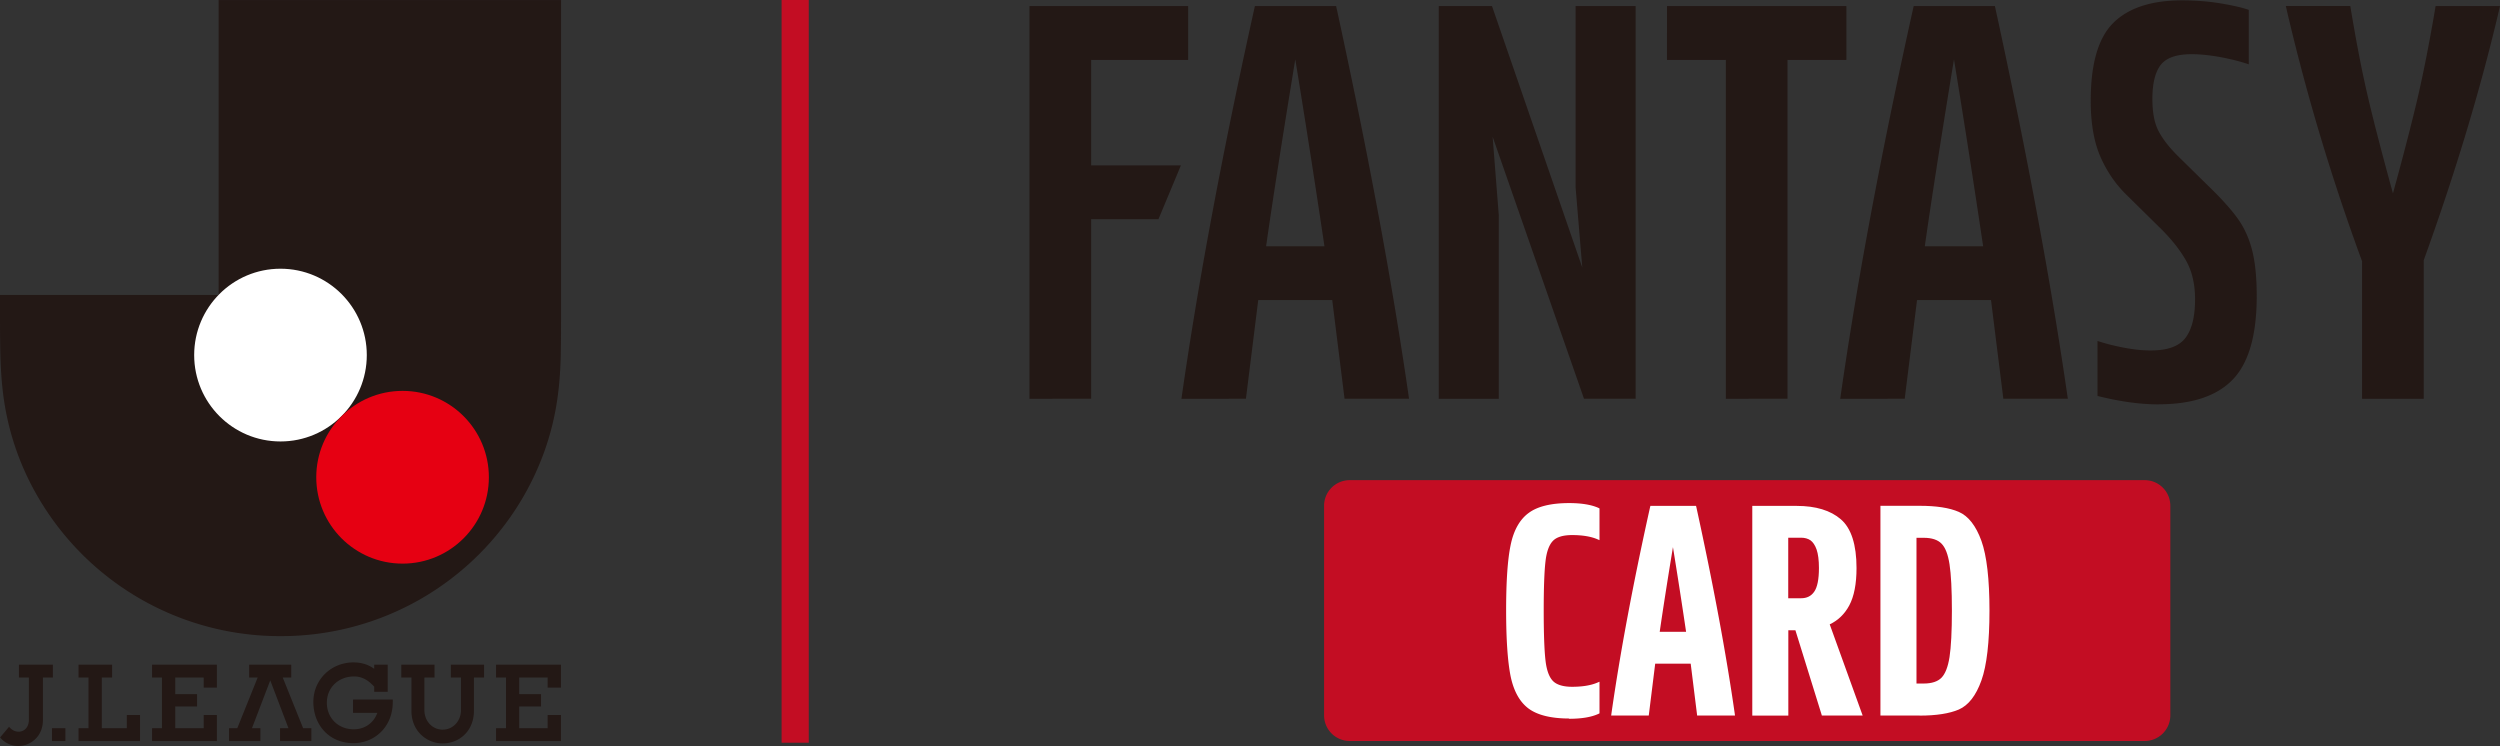
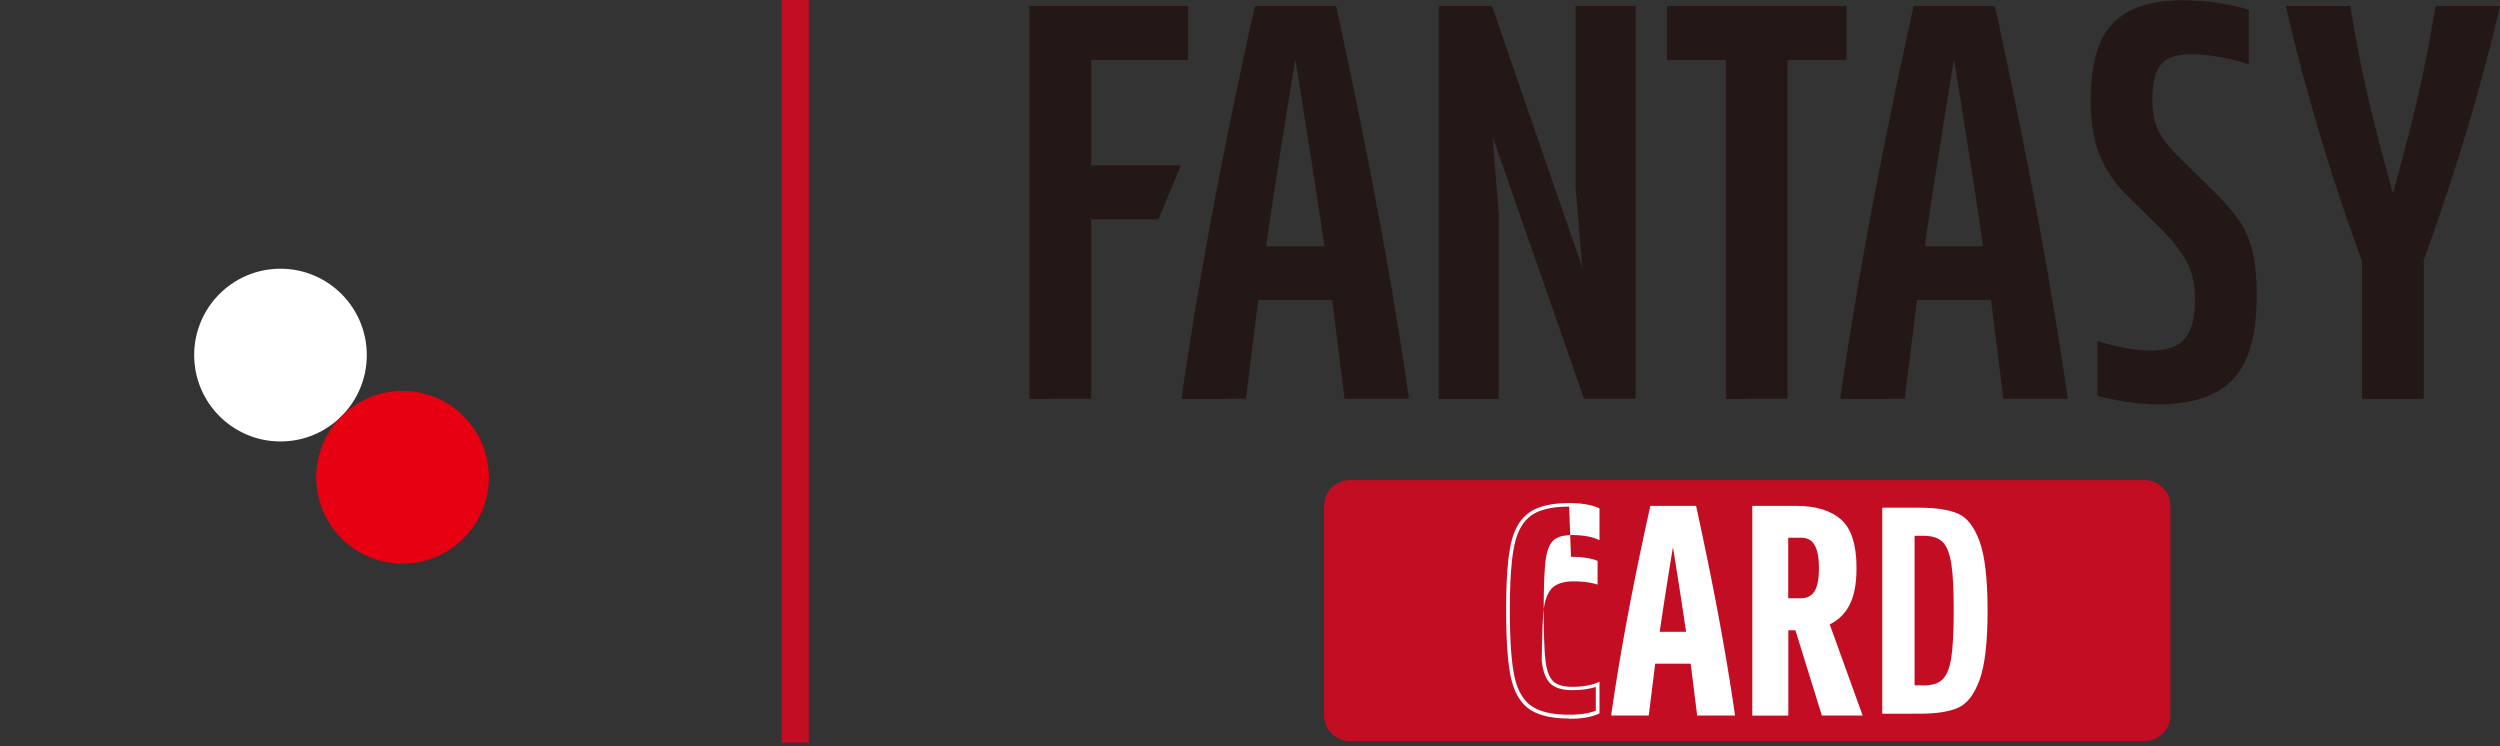
<svg xmlns="http://www.w3.org/2000/svg" width="496" height="148" fill="none">
  <rect width="100%" height="100%" fill="#333333" stroke="none" />
-   <path fill="#231815" d="m1.815 144.17-1.797 2.14c2.839 3.362 8.499 1.474 8.499-3.435v-8.451h1.977v-2.553H3.755v2.553h1.977v8.362c.018 2.463-2.516 3.164-3.935 1.402zM12.973 144.476h-2.66v2.553h2.66zM34.769 140.16v4.316h5.642v-2.625h2.623v5.178H30.17v-2.553h1.958v-10.052H30.17v-2.553h12.865v4.549h-2.623v-1.996h-5.642v3.291h4.33v2.445zM74.246 136.241c-1.097-1.187-2.282-2.032-4.007-2.032-3.02 0-5.391 2.139-5.391 5.214s2.3 5.269 5.319 5.269c2.264 0 3.989-1.295 4.69-3.255H70.04v-2.643h7.888v.485c0 4.999-3.683 8.164-7.816 8.164-4.816 0-7.942-3.633-7.942-8.164s3.611-7.857 7.942-7.857c1.599 0 2.947.413 4.133 1.276v-.827h2.677v5.376h-2.677zM57.786 131.871v2.553h-1.689l4.043 10.052h1.635v2.553h-6.217v-2.553h1.671l-3.611-9.494-3.63 9.494h1.671v2.553h-6.217v-2.553h1.635l4.043-10.052h-1.689v-2.553zM87.83 147.497c-3.091 0-6.2-2.356-6.2-6.492v-6.581h-2.012v-2.553h6.594v2.553H84.2v6.456c0 2.157 1.545 3.883 3.63 3.883s3.63-1.744 3.63-3.883v-6.456h-2.013v-2.553h6.594v2.553H94.03v6.581c0 4.208-3.09 6.492-6.2 6.492M103.013 140.16v4.316h5.642v-2.625h2.641v5.178H98.413v-2.553h1.976v-10.052h-1.976v-2.553h12.883v4.549h-2.641v-1.996h-5.642v3.291h4.33v2.445zM22.245 131.871h-6.666v2.553h1.976v10.052H15.58v2.553h12.2v-5.178h-2.623v2.625h-4.96v-10.052h2.049zM0 61.387V58.51h43.376V.018h67.938v61.369c0 3.2 0 6.4-.072 9.601-.089 3.2-.341 6.383-.88 9.548-1.078 6.365-3.288 12.389-6.505 17.963a55.47 55.47 0 0 1-48.19 27.708A55.5 55.5 0 0 1 7.474 98.499 53.5 53.5 0 0 1 .97 80.536c-.539-3.165-.772-6.347-.88-9.548-.09-3.2-.09-6.4-.09-9.602" />
  <path fill="#fff" d="M55.648 87.585c9.457 0 17.124-7.672 17.124-17.136s-7.667-17.136-17.124-17.136-17.124 7.672-17.124 17.136 7.667 17.136 17.124 17.136" />
  <path fill="#E60012" d="M79.87 111.823c9.457 0 17.123-7.672 17.123-17.136S89.328 77.55 79.87 77.55s-17.124 7.672-17.124 17.136 7.666 17.136 17.124 17.136" />
  <path fill="#C30D23" d="M160.458 0h-5.391v147.353h5.391z" />
  <path fill="#231815" d="M204.247 79.116V1.204h31.481v10.68h-19.245v20.93h17.807l-4.456 10.68h-13.351v35.62zM234.398 79.116c3.27-22.926 8.122-48.908 14.572-77.911h16.118c6.451 29.614 11.266 55.578 14.465 77.91h-12.794l-2.444-19.58h-14.68l-2.444 19.58zm28.372-30.262a2545 2545 0 0 0-5.786-37.077c-2.677 16.327-4.6 28.68-5.786 37.077zM285.446 79.116V1.204h10.566l17.914 51.874-1.33-15.913V1.205h11.913v77.91h-10.242l-18.13-51.982 1.222 15.59v36.393h-11.913M342.406 79.116v-67.23h-11.679V1.204h35.595v10.68h-11.679v67.23zM365.1 79.116c3.27-22.926 8.122-48.908 14.573-77.911h16.117c6.451 29.614 11.266 55.578 14.465 77.91h-12.794l-2.443-19.58h-14.681l-2.443 19.58zm28.354-30.262a2532 2532 0 0 0-5.786-37.077c-2.677 16.327-4.599 28.68-5.785 37.077zM428.277 80.23q-5.444 0-12.129-1.672V67.644c1.564.521 3.307.97 5.229 1.33 1.923.378 3.72.558 5.337.558 3.342 0 5.624-.827 6.9-2.517 1.257-1.673 1.886-4.208 1.886-7.624 0-2.967-.575-5.485-1.725-7.57s-2.803-4.19-4.959-6.347l-7.115-7.013c-2.157-2.158-3.828-4.675-5.067-7.57q-1.833-4.343-1.833-10.896c0-7.355 1.491-12.497 4.492-15.464s7.547-4.46 13.638-4.46c2.731 0 5.319.217 7.726.612 2.408.414 4.241.827 5.499 1.277v10.806q-2.238-.782-5.445-1.402c-2.156-.396-4.115-.612-5.893-.612-2.965 0-4.996.702-6.11 2.104q-1.671 2.13-1.671 6.797c0 2.607.378 4.675 1.168 6.24.773 1.546 2.085 3.272 3.953 5.124l6.002 5.898c2.533 2.445 4.438 4.567 5.732 6.347 1.293 1.78 2.264 3.848 2.893 6.24.628 2.373.952 5.447.952 9.241 0 7.714-1.581 13.234-4.726 16.525s-8.068 4.944-14.734 4.944zM496 1.205c-3.701 15.967-8.751 32.76-15.129 50.418v27.493h-12.237V51.838c-6.163-16.776-11.212-33.66-15.129-50.652h12.793c1.114 6.743 2.228 12.55 3.342 17.37 1.114 4.836 2.821 11.435 5.121 19.814 2.3-8.379 4.007-15.032 5.121-19.923s2.228-10.644 3.342-17.243h12.794z" />
  <path fill="#C30D23" d="M425.51 95.262H267.783a5.087 5.087 0 0 0-5.085 5.089v41.571a5.087 5.087 0 0 0 5.085 5.089H425.51a5.087 5.087 0 0 0 5.085-5.089v-41.571a5.087 5.087 0 0 0-5.085-5.089" />
-   <path fill="#fff" d="M311.321 142.174q-5.256 0-7.817-1.888c-1.707-1.276-2.857-3.344-3.449-6.257-.575-2.895-.881-7.21-.881-12.928s.288-9.962.881-12.839c.575-2.876 1.724-4.962 3.449-6.221 1.707-1.277 4.331-1.888 7.817-1.888 2.407 0 4.294.306 5.66.935v5.484c-1.312-.539-3.019-.827-5.067-.827-1.905 0-3.271.414-4.079 1.259-.827.845-1.348 2.247-1.581 4.243-.234 1.978-.36 5.269-.36 9.872s.108 7.947.36 9.961c.233 1.996.754 3.416 1.581 4.262.808.827 2.174 1.258 4.079 1.258q3.099 0 5.067-.809v5.484c-1.366.63-3.253.935-5.66.935z" />
-   <path fill="#fff" d="M311.321 142.552c-3.558 0-6.271-.665-8.032-1.96-1.779-1.313-2.983-3.488-3.594-6.473-.575-2.895-.88-7.264-.88-13s.287-10.034.88-12.911c.593-2.966 1.815-5.142 3.594-6.437 1.761-1.312 4.474-1.96 8.032-1.96 2.443 0 4.402.324 5.804.953l.215.108v6.294l-.503-.216c-1.276-.522-2.929-.791-4.923-.791-1.797 0-3.091.395-3.81 1.15-.754.774-1.257 2.14-1.473 4.028-.234 1.942-.359 5.251-.359 9.818s.125 7.947.359 9.907c.216 1.906.719 3.273 1.473 4.046.737.755 2.031 1.151 3.81 1.151 2.012 0 3.665-.27 4.923-.792l.503-.215v6.275l-.215.108c-1.402.647-3.343.971-5.804.971zm0-42.039c-3.414 0-5.966.611-7.601 1.816-1.635 1.204-2.731 3.218-3.306 6.005-.575 2.823-.863 7.121-.863 12.767s.288 10.015.863 12.856c.557 2.787 1.671 4.819 3.306 6.024 1.653 1.204 4.205 1.816 7.601 1.816q3.342 0 5.282-.809v-4.711c-1.275.431-2.839.647-4.707.647-1.995 0-3.468-.468-4.349-1.367q-1.32-1.348-1.671-4.477c-.233-2.014-.359-5.286-.359-9.997s.108-7.912.359-9.908c.252-2.085.791-3.542 1.671-4.459.881-.899 2.354-1.366 4.349-1.366 1.85 0 3.432.215 4.707.647v-4.711c-1.293-.54-3.072-.809-5.282-.809zM320.053 141.599c1.707-12.029 4.259-25.659 7.637-40.871h8.463c3.378 15.518 5.912 29.147 7.583 40.871h-6.703l-1.293-10.285h-7.709l-1.275 10.285h-6.721zm14.878-15.877a1420 1420 0 0 0-3.036-19.455c-1.402 8.558-2.408 15.049-3.037 19.455z" />
+   <path fill="#fff" d="M311.321 142.552c-3.558 0-6.271-.665-8.032-1.96-1.779-1.313-2.983-3.488-3.594-6.473-.575-2.895-.88-7.264-.88-13s.287-10.034.88-12.911c.593-2.966 1.815-5.142 3.594-6.437 1.761-1.312 4.474-1.96 8.032-1.96 2.443 0 4.402.324 5.804.953l.215.108v6.294l-.503-.216c-1.276-.522-2.929-.791-4.923-.791-1.797 0-3.091.395-3.81 1.15-.754.774-1.257 2.14-1.473 4.028-.234 1.942-.359 5.251-.359 9.818s.125 7.947.359 9.907c.216 1.906.719 3.273 1.473 4.046.737.755 2.031 1.151 3.81 1.151 2.012 0 3.665-.27 4.923-.792l.503-.215v6.275l-.215.108c-1.402.647-3.343.971-5.804.971zm0-42.039c-3.414 0-5.966.611-7.601 1.816-1.635 1.204-2.731 3.218-3.306 6.005-.575 2.823-.863 7.121-.863 12.767s.288 10.015.863 12.856c.557 2.787 1.671 4.819 3.306 6.024 1.653 1.204 4.205 1.816 7.601 1.816q3.342 0 5.282-.809v-4.711c-1.275.431-2.839.647-4.707.647-1.995 0-3.468-.468-4.349-1.367q-1.32-1.348-1.671-4.477s.108-7.912.359-9.908c.252-2.085.791-3.542 1.671-4.459.881-.899 2.354-1.366 4.349-1.366 1.85 0 3.432.215 4.707.647v-4.711c-1.293-.54-3.072-.809-5.282-.809zM320.053 141.599c1.707-12.029 4.259-25.659 7.637-40.871h8.463c3.378 15.518 5.912 29.147 7.583 40.871h-6.703l-1.293-10.285h-7.709l-1.275 10.285h-6.721zm14.878-15.877a1420 1420 0 0 0-3.036-19.455c-1.402 8.558-2.408 15.049-3.037 19.455z" />
  <path fill="#fff" d="M344.167 141.958h-7.457l-.036-.323-1.24-9.962h-7.043l-1.276 10.285h-7.457l.054-.413c1.707-11.957 4.276-25.713 7.654-40.888l.072-.288h9.056l.072.288c3.378 15.445 5.93 29.2 7.601 40.888l.054.413zm-6.81-.737h5.965c-1.653-11.507-4.168-25.011-7.456-40.133h-7.871c-3.306 14.87-5.821 28.374-7.51 40.133h5.965l1.276-10.285h8.355l.036.324zm-1.995-15.14h-6.917l.054-.413c.646-4.585 1.671-11.13 3.036-19.455l.36-2.23.359 2.23a1579 1579 0 0 1 3.037 19.455l.053.413zm-6.073-.737h5.229a1148 1148 0 0 0-2.606-16.794c-1.149 7.013-2.03 12.659-2.623 16.794M348.012 141.599v-40.871h8.463c3.702 0 6.541.864 8.517 2.572 1.995 1.708 2.983 4.837 2.983 9.404 0 3.074-.467 5.484-1.401 7.246-.935 1.762-2.282 3.003-4.025 3.74l6.468 17.927h-7.295l-5.247-16.938h-2.048v16.938h-6.415zm9.326-22.548c1.24 0 2.21-.468 2.893-1.421s1.024-2.607 1.024-4.944c0-1.601-.162-2.859-.503-3.794q-.486-1.403-1.348-1.996c-.575-.396-1.258-.575-2.066-.575h-2.911v12.73z" />
  <path fill="#fff" d="M369.538 141.958h-8.085l-.072-.251-5.175-16.668h-1.402v16.937h-7.151v-41.607h8.822c3.774 0 6.721.899 8.751 2.661 2.066 1.78 3.108 5.035 3.108 9.674 0 3.128-.485 5.628-1.437 7.408-.916 1.708-2.228 2.985-3.881 3.758l6.54 18.106zm-7.546-.737h6.486l-6.414-17.765.323-.144c1.653-.701 2.947-1.888 3.845-3.56s1.348-4.064 1.348-7.066c0-4.424-.953-7.48-2.839-9.117-1.905-1.636-4.69-2.481-8.284-2.481h-8.103v40.133h5.678v-16.938h2.695l.072.252 5.175 16.668zm-4.654-21.792h-3.288v-13.468h3.288c.898 0 1.635.216 2.282.647.629.432 1.132 1.169 1.473 2.176.342.971.521 2.283.521 3.92 0 2.427-.359 4.117-1.096 5.16-.754 1.043-1.815 1.582-3.198 1.582zm-2.552-.738h2.552c1.132 0 1.976-.413 2.587-1.276.629-.881.953-2.464.953-4.729 0-1.547-.162-2.787-.468-3.668-.305-.863-.718-1.457-1.203-1.816-.504-.342-1.132-.522-1.869-.522h-2.552v12.011M373.438 141.599v-40.871h7.402c3.271 0 5.804.396 7.619 1.169s3.234 2.625 4.295 5.538 1.581 7.498 1.581 13.72c0 6.221-.521 10.788-1.581 13.719-1.061 2.913-2.48 4.765-4.295 5.556s-4.348 1.169-7.619 1.169zm8.229-5.61c1.707 0 2.983-.414 3.791-1.259.809-.827 1.384-2.283 1.689-4.315.306-2.05.468-5.125.468-9.26 0-4.136-.144-7.211-.468-9.26-.323-2.05-.88-3.489-1.689-4.334-.826-.827-2.084-1.258-3.791-1.258h-1.815v29.668h1.815z" />
-   <path fill="#fff" d="M380.858 141.958h-7.78v-41.607h7.78c3.307 0 5.912.395 7.763 1.205 1.886.809 3.414 2.751 4.492 5.753 1.06 2.949 1.599 7.606 1.599 13.846 0 6.239-.539 10.896-1.599 13.845-1.078 3.021-2.588 4.945-4.492 5.772-1.851.791-4.456 1.204-7.763 1.204zm-7.043-.737h7.043c3.199 0 5.714-.377 7.475-1.133 1.707-.719 3.073-2.535 4.079-5.34 1.024-2.877 1.563-7.444 1.563-13.593 0-6.15-.521-10.735-1.563-13.594-1.006-2.805-2.39-4.585-4.079-5.322-1.761-.755-4.258-1.133-7.475-1.133h-7.043v40.133zm7.852-4.873h-2.174v-30.387h2.174c1.797 0 3.162.449 4.061 1.366.88.917 1.455 2.392 1.797 4.532.305 2.067.467 5.106.467 9.314 0 4.207-.144 7.246-.467 9.314-.342 2.139-.917 3.614-1.797 4.513-.899.899-2.264 1.366-4.061 1.366zm-1.437-.737h1.437c1.599 0 2.785-.395 3.522-1.151.754-.773 1.294-2.157 1.599-4.117.305-1.996.467-5.089.467-9.188s-.162-7.193-.467-9.189c-.305-1.959-.827-3.344-1.599-4.117-.737-.755-1.923-1.151-3.522-1.151h-1.437v28.931z" />
</svg>